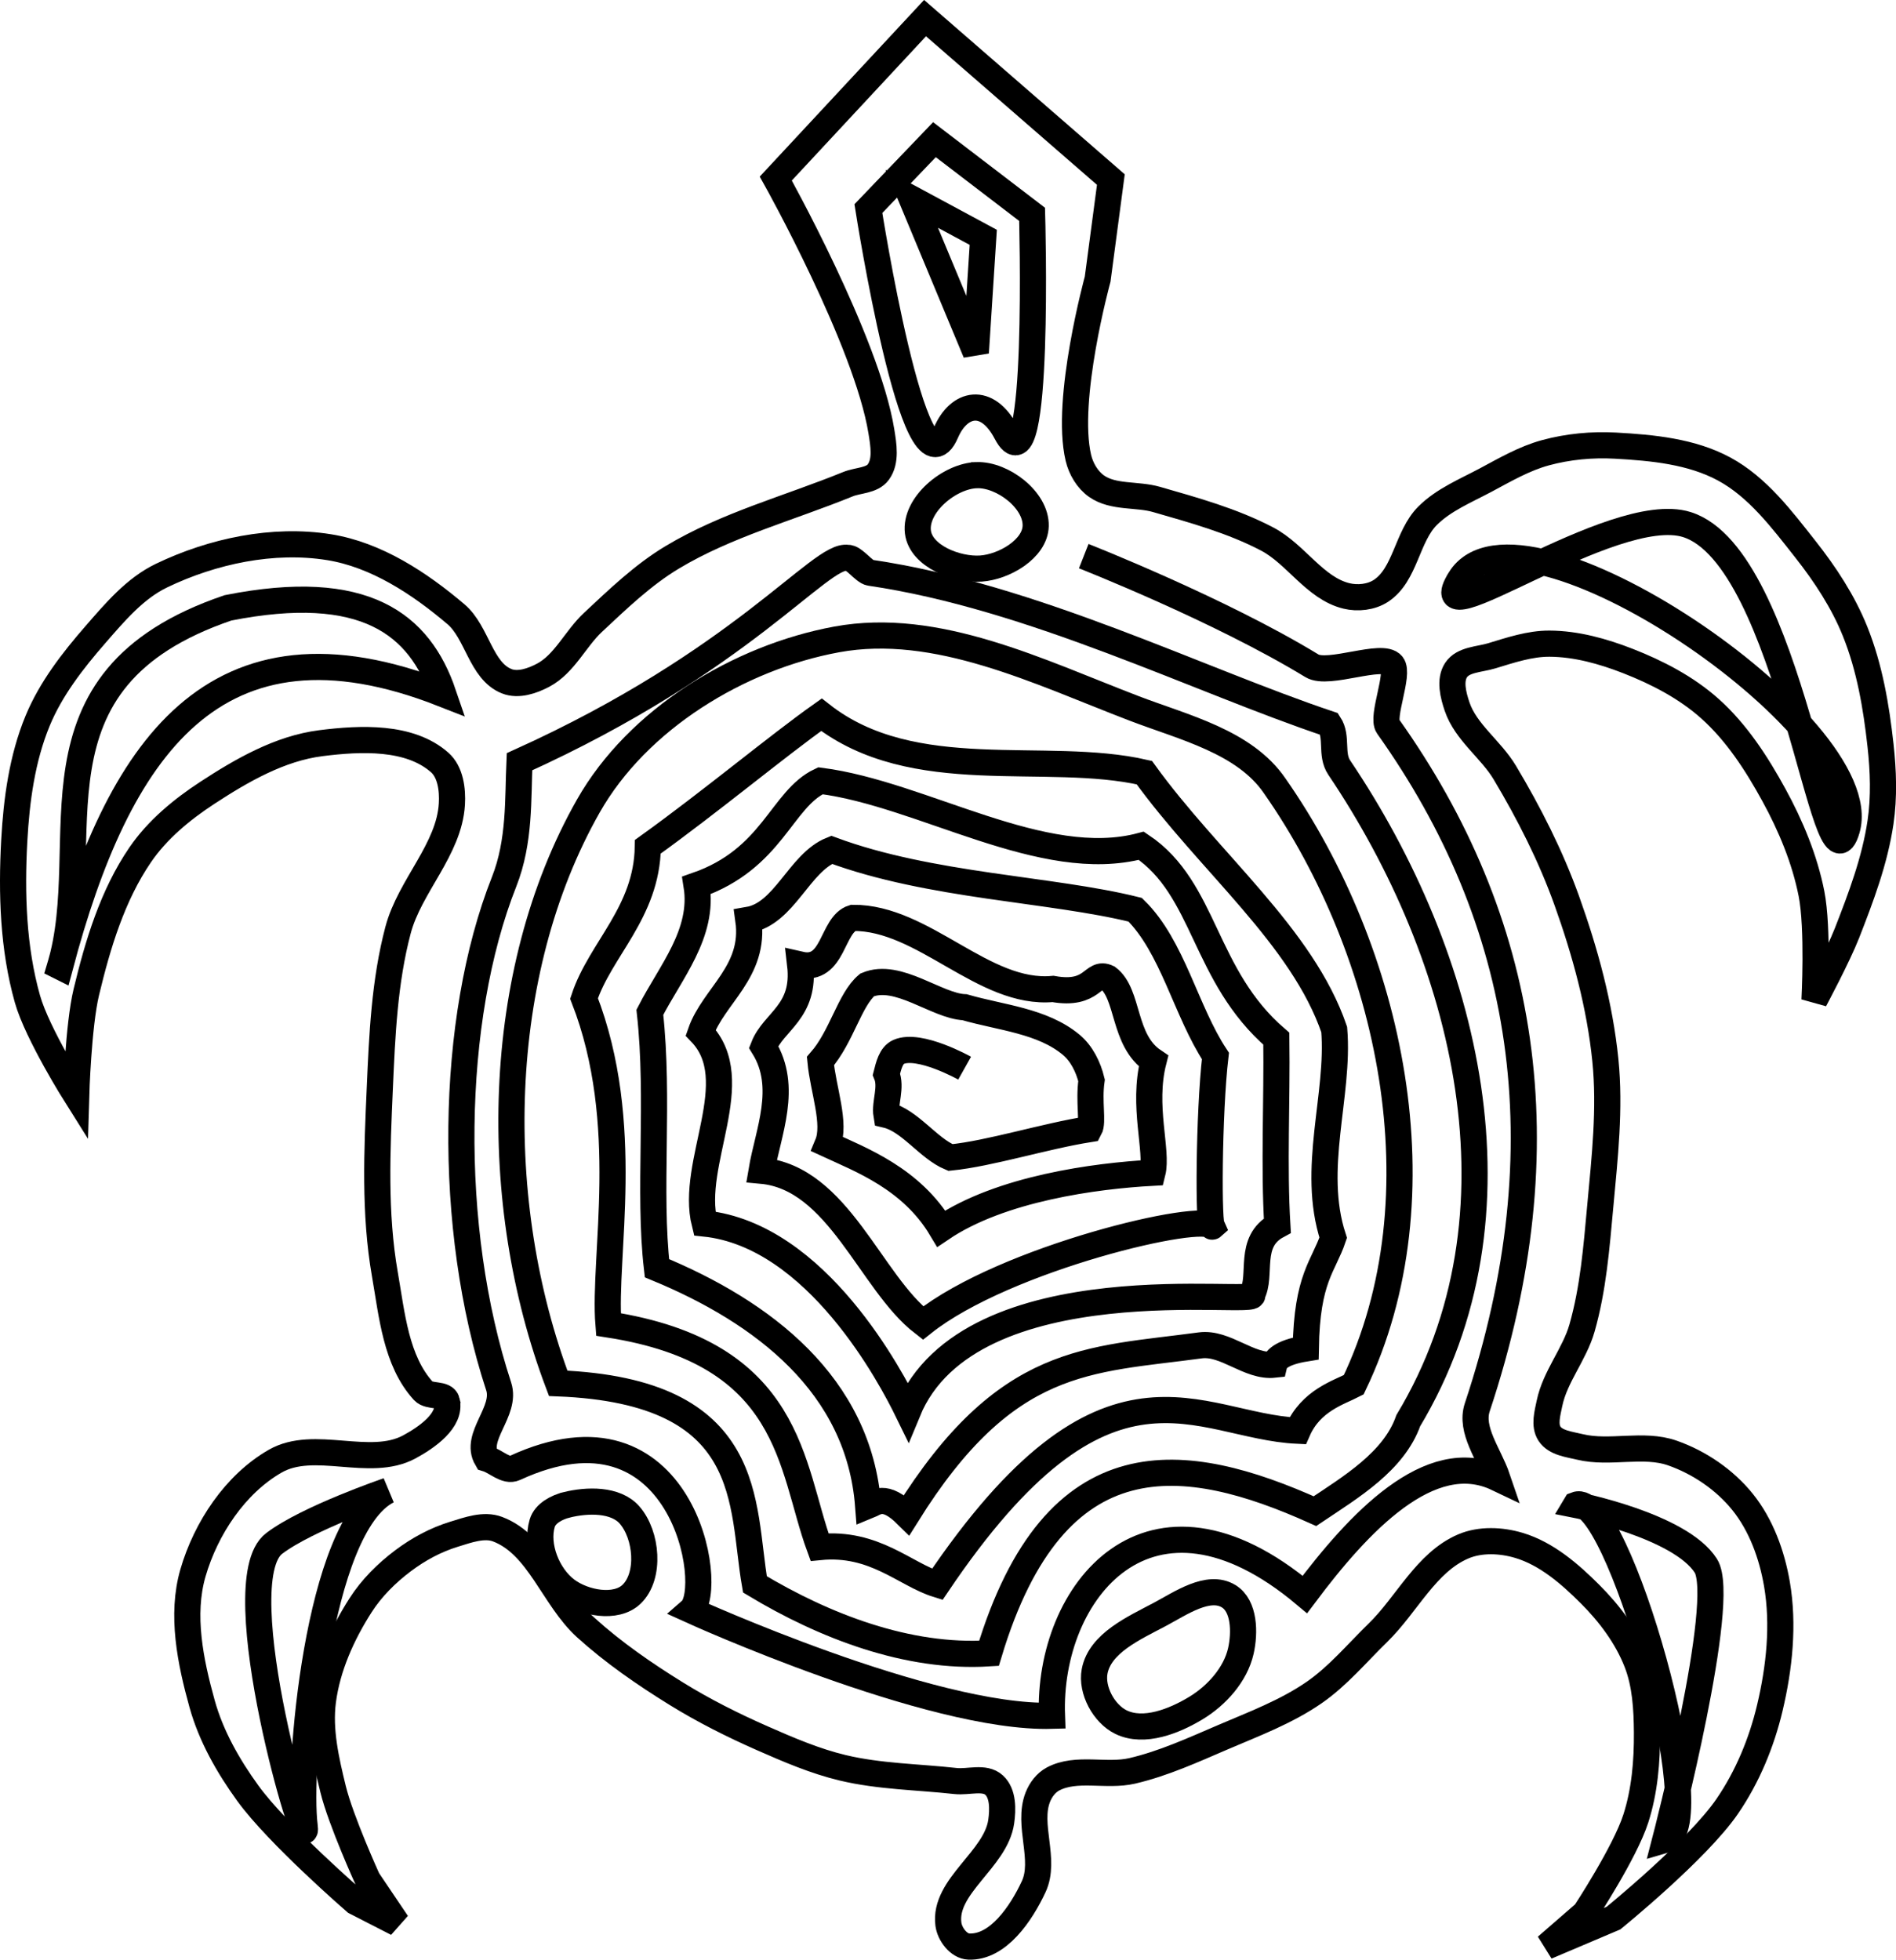
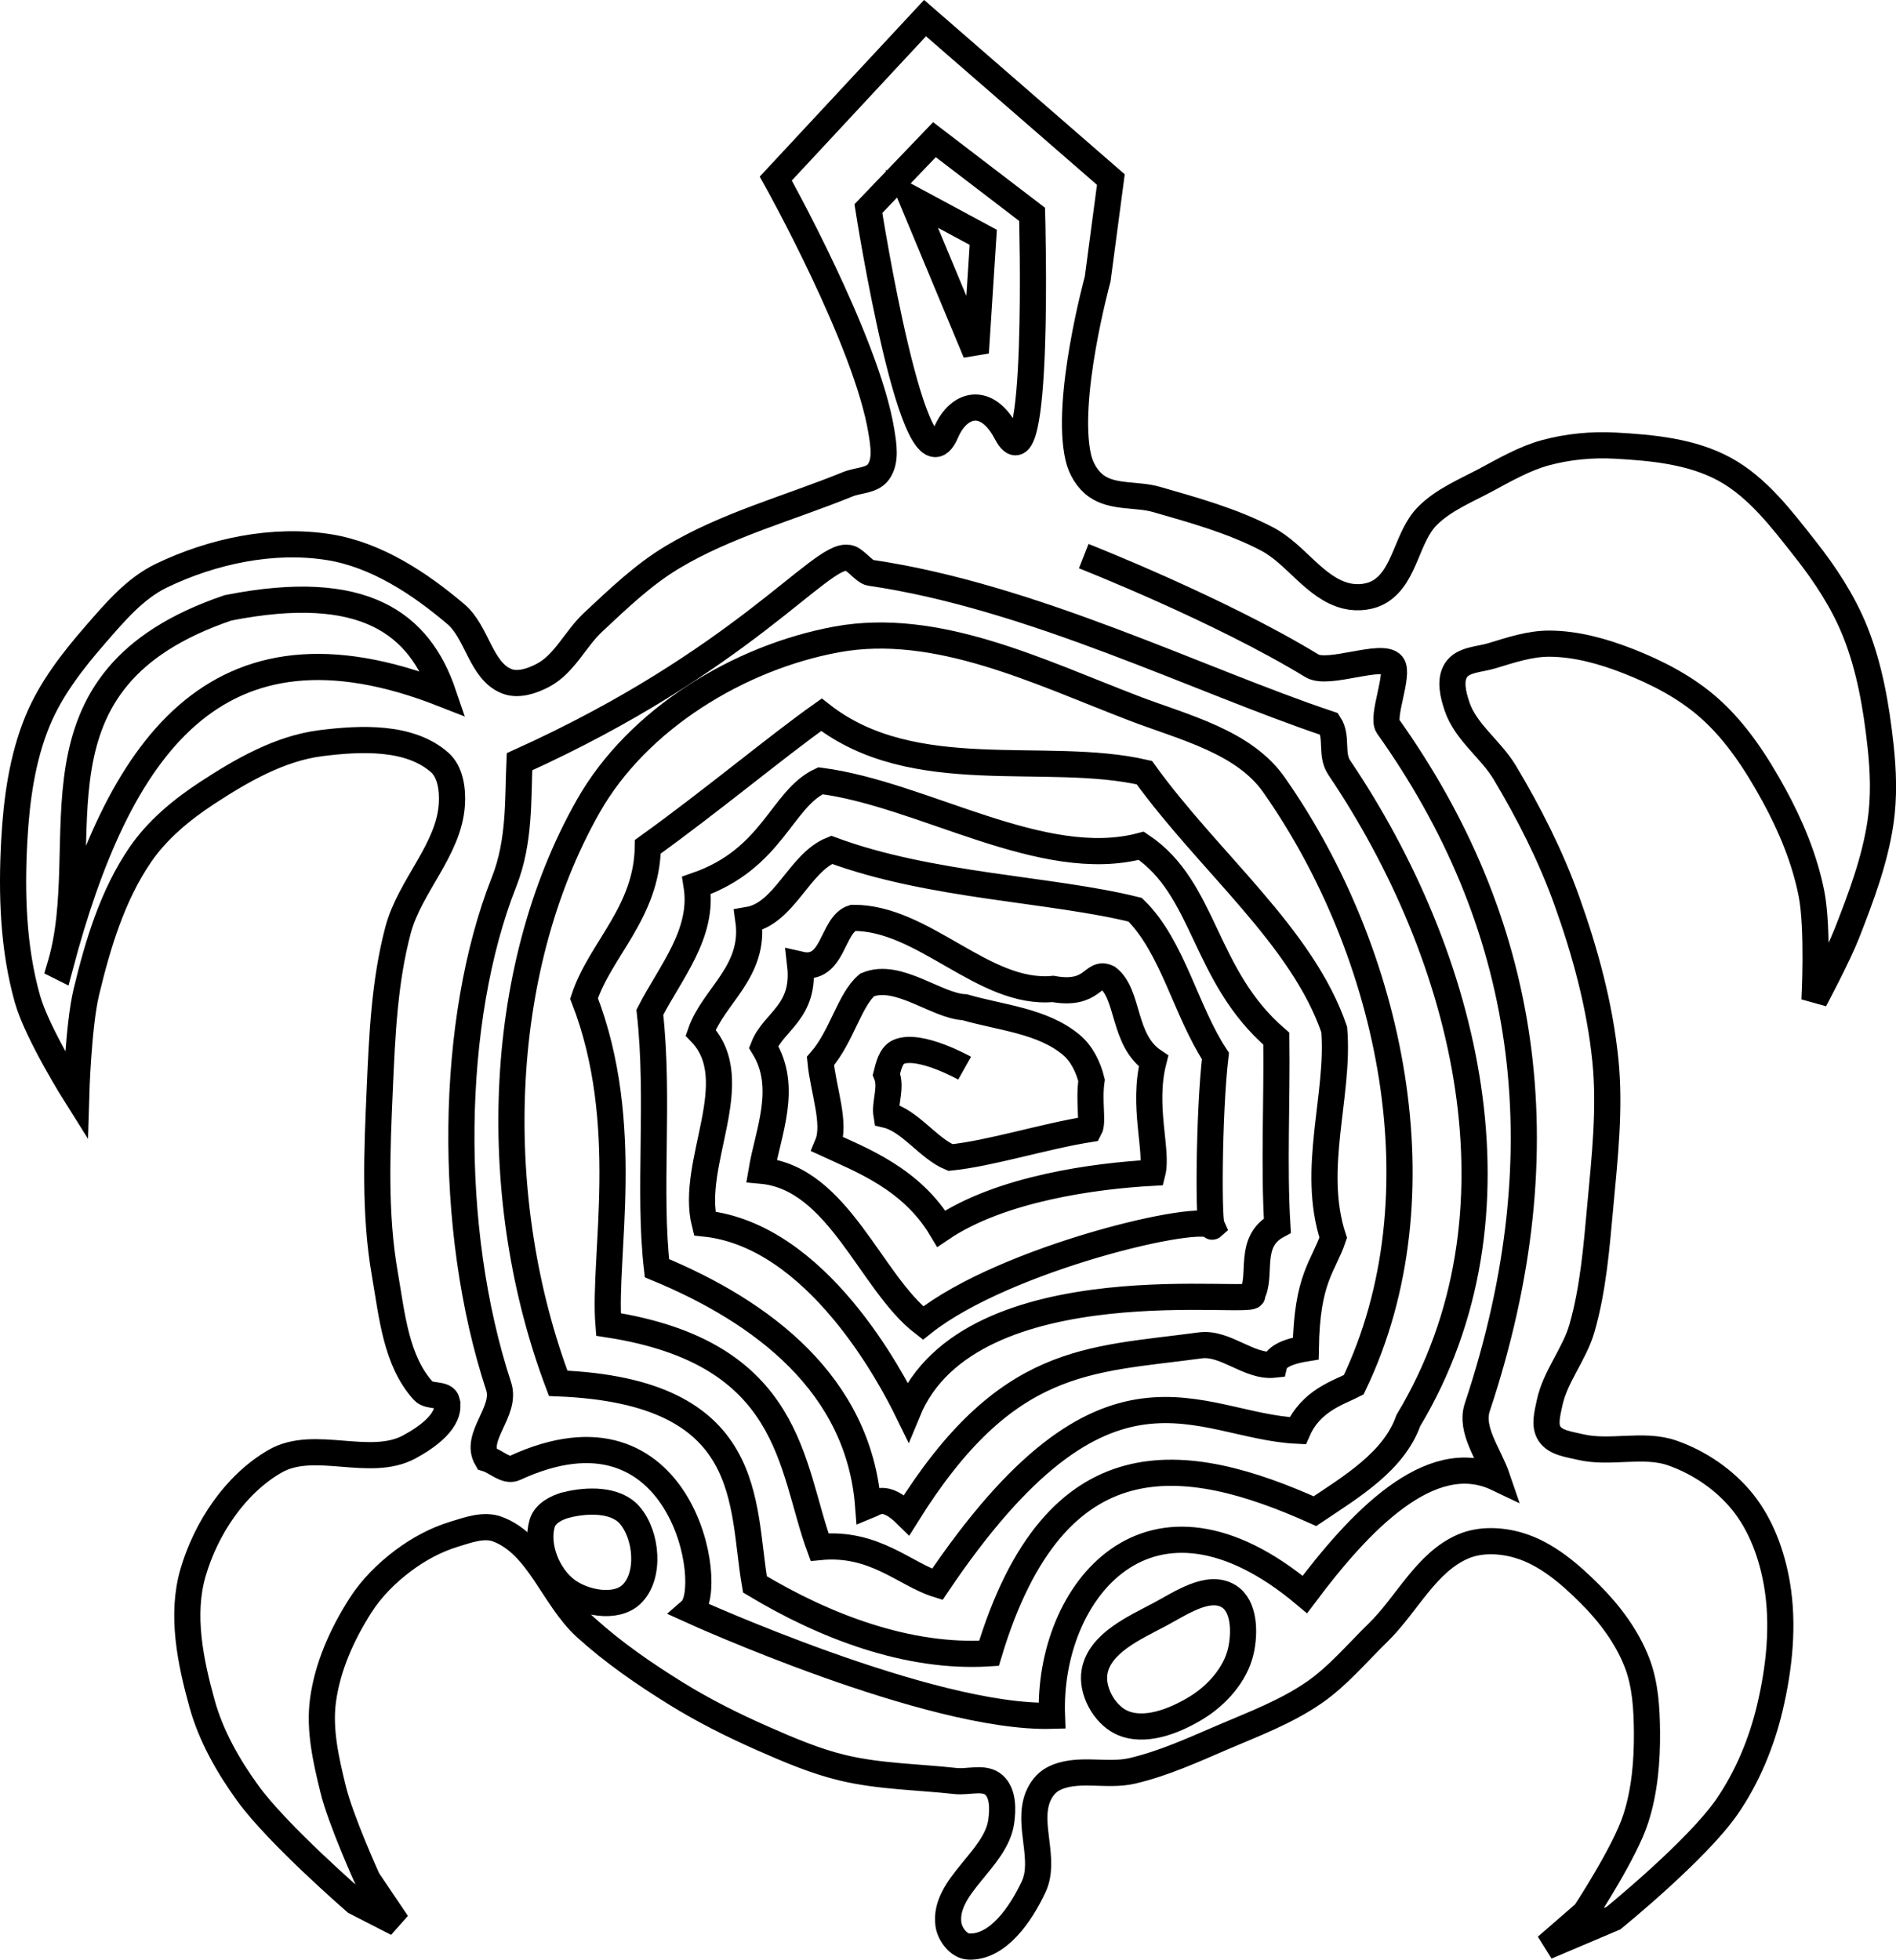
<svg xmlns="http://www.w3.org/2000/svg" xmlns:ns1="http://sodipodi.sourceforge.net/DTD/sodipodi-0.dtd" xmlns:ns2="http://www.inkscape.org/namespaces/inkscape" id="svg2" ns1:docname="Documento nuevo 1" viewBox="0 0 333.45 344.6" version="1.1" ns2:version="0.48.3.1 r9886">
  <ns1:namedview id="base" bordercolor="#666666" ns2:pageshadow="2" ns2:window-y="0" fit-margin-left="0" pagecolor="#ffffff" fit-margin-top="0" ns2:window-maximized="1" ns2:zoom="0.98994949" ns2:window-x="0" ns2:window-height="742" showgrid="false" borderopacity="1.0" ns2:current-layer="layer2" ns2:cx="-18.540215" ns2:cy="177.21426" fit-margin-right="0" fit-margin-bottom="0" ns2:window-width="1360" ns2:pageopacity="0.0" ns2:document-units="px" />
  <g id="layer2" ns2:label="Capa" ns2:groupmode="layer" transform="translate(-152.85 -254.53)">
    <path id="path3051" ns1:nodetypes="cccccccccccccccccccccccccccccccccccccccccccccccccccccccccccccccscsccsscsccccsscsc" style="stroke:#000000;stroke-width:4.6;fill:none" ns2:connector-curvature="0" d="m322.5 442.36s-7.961-4.464-11.607-2.857c-1.365 0.601-1.774 2.483-2.143 3.929 0.962 2.307-0.35 5.044 0 7.143 4.114 0.973 7.33 5.875 11.25 7.5 7.015-0.71 16.528-3.744 24.464-5 0.682-1.24-0.176-4.826 0.357-8.571-0.567-2.331-1.729-4.713-3.571-6.25-5.089-4.245-12.385-4.763-18.75-6.607-4.917-0.203-11.738-6.199-17.143-3.929-3.104 2.603-4.479 9.14-8.214 13.393 0.47 5.033 2.764 11.016 1.25 14.643 5.859 2.707 14.744 6.025 20 14.821 10.444-7.065 27.131-9.279 37.143-9.821 0.974-3.865-1.837-11.745 0.179-19.643-5.478-3.683-4.244-11.777-8.036-14.643-2.75-1.318-2.418 3.257-9.643 1.964-12.191 1.135-22.709-12.593-35.179-12.5-3.781 1.155-3.319 9.579-9.286 8.214 0.972 8.346-4.657 9.947-6.429 14.464 4.401 7.092 0.765 15.094-0.357 21.786 13.528 1.235 19.123 19.621 28.393 26.786 14.466-11.499 49.75-19.696 50.893-16.964-0.75 0.669-0.645-19.965 0.536-30-5.212-7.898-7.501-19.227-14.107-25.714-14.763-3.674-36.022-4.09-53.393-10.536-5.729 2.297-8.279 11.236-14.643 12.321 1.284 9.1-6.124 13.325-8.393 19.821 8.125 8.434-1.976 22.889 0.714 33.571 19.735 2.055 32.88 27.233 35.714 33.036 10.966-26.621 62.709-18.316 60.536-20.536 1.874-3.384-0.835-9.296 4.464-12.143-0.631-10.368-0.034-21.891-0.179-32.857-12.913-11.122-12.371-26.324-23.75-33.929-17.315 4.619-38.426-9.116-56.429-11.429-6.916 3.254-8.361 13.729-21.786 18.393 1.352 8.46-4.607 15.273-8.214 22.321 1.706 15.294-0.315 31.515 1.25 45 18.636 7.694 35.507 20.478 37.143 41.786 1.332-0.534 2.859-2.286 6.786 1.607 17.513-28.081 31.919-27.154 51.607-29.821 4.449-0.603 8.573 3.89 13.036 3.393 0.18-0.744 0.976-2.12 5.536-2.857 0.196-12.422 3.126-14.413 4.821-19.464-3.961-12.109 1.134-25.042 0.179-36.607-5.593-16.372-21.993-29.386-33.393-45.179-17.356-3.993-40.589 2.518-56.786-10.179-7.837 5.549-19.279 15.122-30.536 23.214-0.179 11.563-8.38 18.038-11.217 26.675 8.569 22 3.33 45.376 4.293 57.326 32.465 5.02 31.947 25.034 37.123 39.143 9.658-0.958 15.022 4.804 20.708 6.566 29.85-44.273 45.778-27.814 63.387-27.022 2.332-5.321 7.212-6.716 9.849-8.081 16.004-33.304 6.509-76.123-13.89-105.31-5.312-7.778-15.953-10.268-24.749-13.637-16.704-6.397-34.681-15.349-52.275-12.122-17.246 3.163-35.035 14.045-43.689 29.294-16.724 29.472-17.278 69.82-5.303 101.52 34.89 1.383 32.135 21.221 34.598 35.355 12.259 7.37 26.888 13.014 41.164 12.122 11.626-38.616 34.648-35.187 57.326-25.001 6.33-4.243 13.883-8.723 16.415-15.91 21.842-36.346 10.244-81.634-12.14-114.84-1.577-2.34-0.237-5.346-1.762-7.667-22.997-7.699-52.224-22.42-80.737-26.595-1.073-0.157-2.879-2.731-3.956-2.612-4.715-0.849-18.49 18.132-57.714 35.848-0.297 6.451 0.113 13.982-2.706 21.102-9.591 24.226-10.104 60.892-0.958 88.726 1.454 4.426-4.381 8.811-2.102 12.715 1.682 0.508 3.385 2.363 4.944 1.643 29.552-13.655 35.362 21.196 30.978 25.021 0 0 42.111 19.162 63.49 18.553-0.814-21.726 17.113-44.289 44.48-21.33 9.388-12.53 21.973-26.115 33.84-20.456-1.422-4.179-4.857-8.446-3.52-12.463 15.388-46.241 8.475-85.749-15.71-119.75-1.184-1.664 2.045-9.194 0.756-10.803-1.691-2.184-11.244 1.928-14.118 0.175-16.234-9.9-40.139-19.289-40.139-19.289" />
-     <path id="path3821" ns1:nodetypes="sssss" style="stroke:#000000;stroke-width:4.6;fill:none" ns2:connector-curvature="0" d="m324.64 338.08c4.556-0.129 10.472 4.372 10.357 8.929-0.103 4.071-5.58 7.225-9.643 7.5-4.258 0.288-10.557-2.192-11.071-6.429-0.579-4.764 5.56-9.865 10.357-10z" />
    <path id="path3823" ns1:nodetypes="sssssss" style="stroke:#000000;stroke-width:4.6;fill:none" ns2:connector-curvature="0" d="m356.79 538.43c3.697-1.966 8.566-5.391 12.143-3.214 2.813 1.712 2.873 6.432 2.143 9.643-0.94 4.134-4.234 7.799-7.857 10-3.831 2.328-9.182 4.459-13.214 2.5-3.017-1.466-5.264-5.632-4.643-8.929 0.937-4.974 6.959-7.623 11.429-10z" />
    <path id="path3825" ns1:nodetypes="ssssss" style="stroke:#000000;stroke-width:4.6;fill:none" ns2:connector-curvature="0" d="m252.5 519.15c3.629-0.895 8.611-1.029 11.071 1.786 3.056 3.497 3.701 10.705 0.357 13.929-2.748 2.649-8.372 1.572-11.429-0.714-3.347-2.504-5.478-7.779-4.286-11.786 0.509-1.712 2.552-2.787 4.286-3.214z" />
-     <path id="path3827" ns1:nodetypes="cssc" style="stroke:#000000;stroke-width:4.6;fill:none" ns2:connector-curvature="0" d="m221.07 516.65c-12.55 6.275-15.871 49.48-14.643 58.929 1.058 8.143-14.279-42.859-5.357-49.643 5.851-4.449 20-9.286 20-9.286z" />
-     <path id="path3829" ns1:nodetypes="ccsc" style="stroke:#000000;stroke-width:4.6;fill:none" ns2:connector-curvature="0" d="m430 519.15c7.187-2.764 24.079 56.527 15.714 58.929 0 0 10.975-42.186 7.143-48.214-4.52-7.1-22.86-10.71-22.86-10.71z" />
    <path id="path3831" ns1:nodetypes="cccc" style="stroke:#000000;stroke-width:4.6;fill:none" ns2:connector-curvature="0" d="m163.4 424.51c10.091-38.035 27.068-63.806 67.42-47.938-4.181-12.29-13.797-19.922-37.881-15.152-37.249 12.657-22.899 41.08-29.54 63.09z" />
-     <path id="path3833" ns1:nodetypes="ssss" style="stroke:#000000;stroke-width:4.6;fill:none" ns2:connector-curvature="0" d="m409.62 356.37c10.338-16.662 73.282 25.953 68.048 43.999-3.942 13.59-9.877-47.832-28.147-53.595-13.046-4.115-47.113 21.22-39.901 9.596z" />
    <path id="path3835" ns1:nodetypes="ccsscc" style="stroke:#000000;stroke-width:4.6;fill:none" ns2:connector-curvature="0" d="m317.19 279.09 17.173 13.132s1.431 49.8-4.546 38.386c-3.376-6.447-8.338-5.289-10.607 0-5.478 12.771-13.637-39.396-13.637-39.396z" />
    <path id="path3837" ns1:nodetypes="cccc" style="stroke:#000000;stroke-width:4.6;fill:none" ns2:connector-curvature="0" d="m313.2 289.49 12.576 6.775-1.306 20.275z" />
    <path id="path3839" ns1:nodetypes="sssssscccsssssssssssssssssssssssssssscccssssssssssssssssssssscssssssssssssssssccccsssssssssssssscsssssssssss" style="stroke:#000000;stroke-width:4.6;fill:none" ns2:connector-curvature="0" d="m231.43 500.93c0.812 3.371-3.554 6.391-6.607 8.036-6.956 3.748-16.718-1.432-23.571 2.5-7.053 4.046-12.197 11.834-14.464 19.643-2.146 7.392-0.455 15.62 1.607 23.036 1.576 5.668 4.585 10.949 8.036 15.714 5.258 7.261 18.929 19.107 18.929 19.107l7.321 3.75-5.179-7.679s-4.725-10.384-6.071-15.893c-1.237-5.064-2.463-10.367-1.786-15.536 0.781-5.962 3.369-11.719 6.607-16.786 1.95-3.051 4.605-5.683 7.5-7.857 2.682-2.014 5.721-3.659 8.929-4.643 2.463-0.756 5.269-1.805 7.679-0.893 7.253 2.747 9.783 12.119 15.536 17.321 4.865 4.4 10.315 8.155 15.893 11.607 4.844 2.998 9.964 5.561 15.179 7.857 4.585 2.018 9.235 4.016 14.107 5.179 6.471 1.544 13.21 1.586 19.821 2.321 2.26 0.251 5.109-0.822 6.786 0.714 1.609 1.475 1.558 4.268 1.25 6.429-0.955 6.694-10.17 11.332-9.286 18.036 0.231 1.755 1.803 3.85 3.571 3.929 5.176 0.228 9.242-5.838 11.429-10.536 2.213-4.754-1.182-10.826 0.714-15.714 0.504-1.3 1.447-2.559 2.679-3.214 4.12-2.193 9.383-0.371 13.929-1.429 5.503-1.281 10.7-3.667 15.893-5.893 5.481-2.349 11.162-4.472 16.071-7.857 4.23-2.917 7.569-6.952 11.25-10.536 5.097-4.962 8.461-12.377 15-15.179 3.01-1.289 6.685-1.119 9.821-0.179 4.839 1.452 8.927 5 12.5 8.571 3.422 3.42 6.452 7.459 8.214 11.964 1.512 3.865 1.754 8.171 1.786 12.321 0.039 5.102-0.403 10.322-1.964 15.179-1.923 5.984-8.929 16.607-8.929 16.607l-6.786 5.893 11.786-5s14.712-11.939 20-19.643c3.561-5.188 6.047-11.2 7.5-17.321 1.679-7.077 2.481-14.617 1.25-21.786-0.885-5.154-2.783-10.399-6.071-14.464-3.147-3.89-7.599-6.918-12.321-8.571-5.123-1.794-10.974 0.205-16.25-1.071-1.892-0.458-4.289-0.695-5.357-2.321-0.98-1.493-0.362-3.608 0-5.357 0.973-4.699 4.395-8.6 5.714-13.214 1.986-6.944 2.552-14.236 3.214-21.429 0.786-8.54 1.761-17.182 0.893-25.714-0.973-9.566-3.541-18.984-6.786-28.036-2.812-7.844-6.62-15.346-10.893-22.5-2.448-4.099-6.86-7.085-8.393-11.607-0.688-2.03-1.356-4.637-0.179-6.429 1.232-1.875 4.103-1.85 6.25-2.5 3.318-1.005 6.711-2.16 10.179-2.143 4.694 0.023 9.377 1.332 13.75 3.036 5.194 2.024 10.308 4.678 14.464 8.393 4.696 4.197 8.225 9.655 11.25 15.179 2.969 5.42 5.401 11.261 6.607 17.321 1.221 6.132 0.536 18.75 0.536 18.75s4.124-7.72 5.714-11.786c2.469-6.314 4.9-12.758 5.893-19.464 0.663-4.475 0.496-9.075 0-13.571-0.749-6.79-1.919-13.661-4.464-20-2.1-5.229-5.26-10.04-8.75-14.464-4.145-5.255-8.398-10.926-14.286-14.107-5.731-3.097-12.603-3.747-19.107-4.107-4.122-0.228-8.338 0.168-12.321 1.25-3.727 1.012-7.128 3.004-10.536 4.821-3.513 1.873-7.356 3.442-10.179 6.25-3.677 3.657-3.877 10.371-8.214 13.214-1.711 1.122-4.084 1.376-6.071 0.893-5.554-1.349-8.867-7.345-13.929-10-6.102-3.201-12.842-5.058-19.464-6.964-3.456-0.995-7.584-0.267-10.536-2.321-1.626-1.132-2.759-3.072-3.214-5-2.422-10.255 3.393-31.429 3.393-31.429l2.321-17.5-32.679-28.393-26.25 28.214s16.006 28.608 18.571 44.464c0.381 2.357 0.876 5.217-0.536 7.143-1.137 1.551-3.576 1.416-5.357 2.143-10.327 4.214-21.33 7.115-30.893 12.857-5.149 3.092-9.539 7.33-13.929 11.429-3.109 2.902-4.998 7.284-8.75 9.286-1.917 1.023-4.41 1.875-6.429 1.071-4.58-1.822-5.172-8.595-8.929-11.786-6.413-5.447-14.013-10.455-22.321-11.786-9.836-1.576-20.487 0.682-29.464 5-4.673 2.248-8.202 6.447-11.607 10.357-4.001 4.594-7.854 9.548-10.179 15.179-2.731 6.614-3.716 13.926-4.107 21.071-0.509 9.304-0.213 18.891 2.321 27.857 1.723 6.097 8.571 16.964 8.571 16.964s0.36-12.283 1.786-18.214c2.018-8.394 4.594-16.979 9.464-24.107 3.018-4.417 7.309-7.965 11.786-10.893 6.09-3.983 12.781-7.838 20-8.75 7-0.885 15.605-1.278 20.893 3.393 1.906 1.683 2.294 4.783 2.143 7.321-0.478 8.013-7.405 14.385-9.464 22.143-2.398 9.035-2.805 18.519-3.214 27.857-0.477 10.886-0.985 21.945 0.893 32.679 1.243 7.101 1.925 15.211 6.786 20.536 1.006 1.103 3.758 0.334 4.107 1.786z" />
  </g>
</svg>